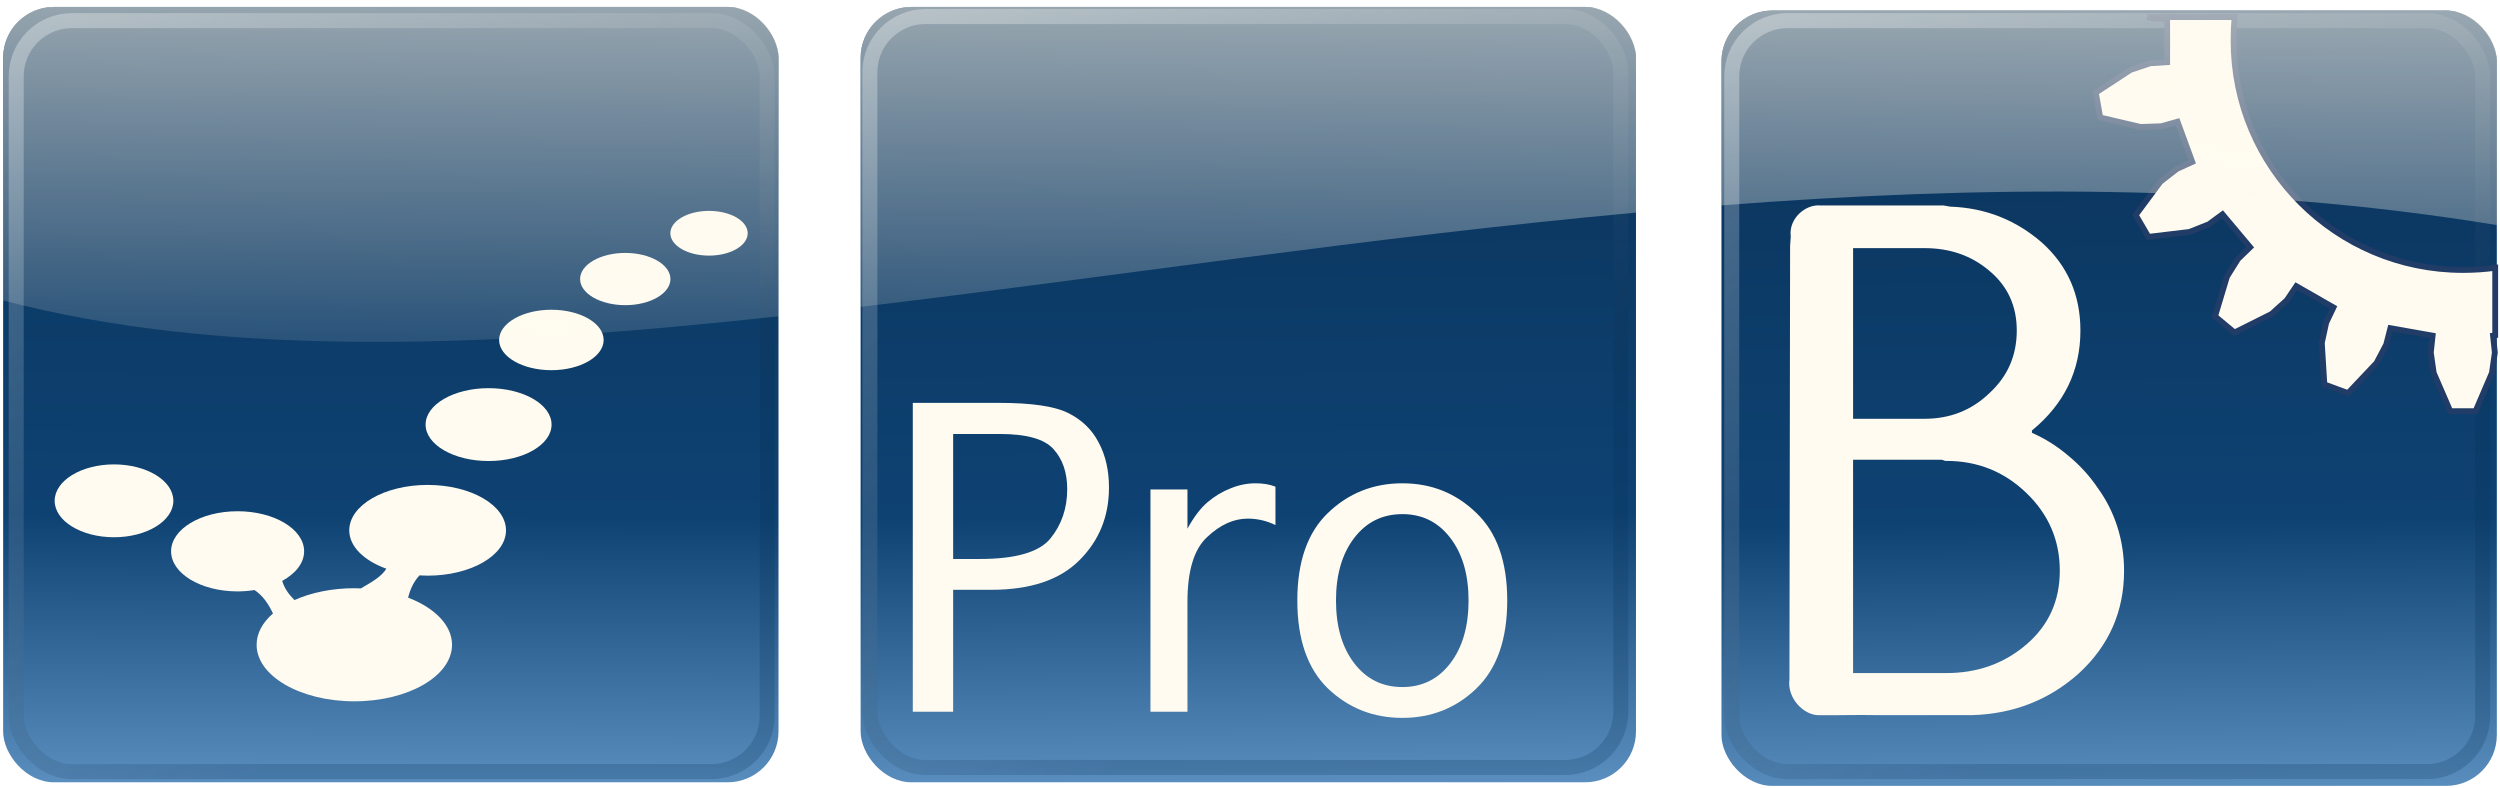
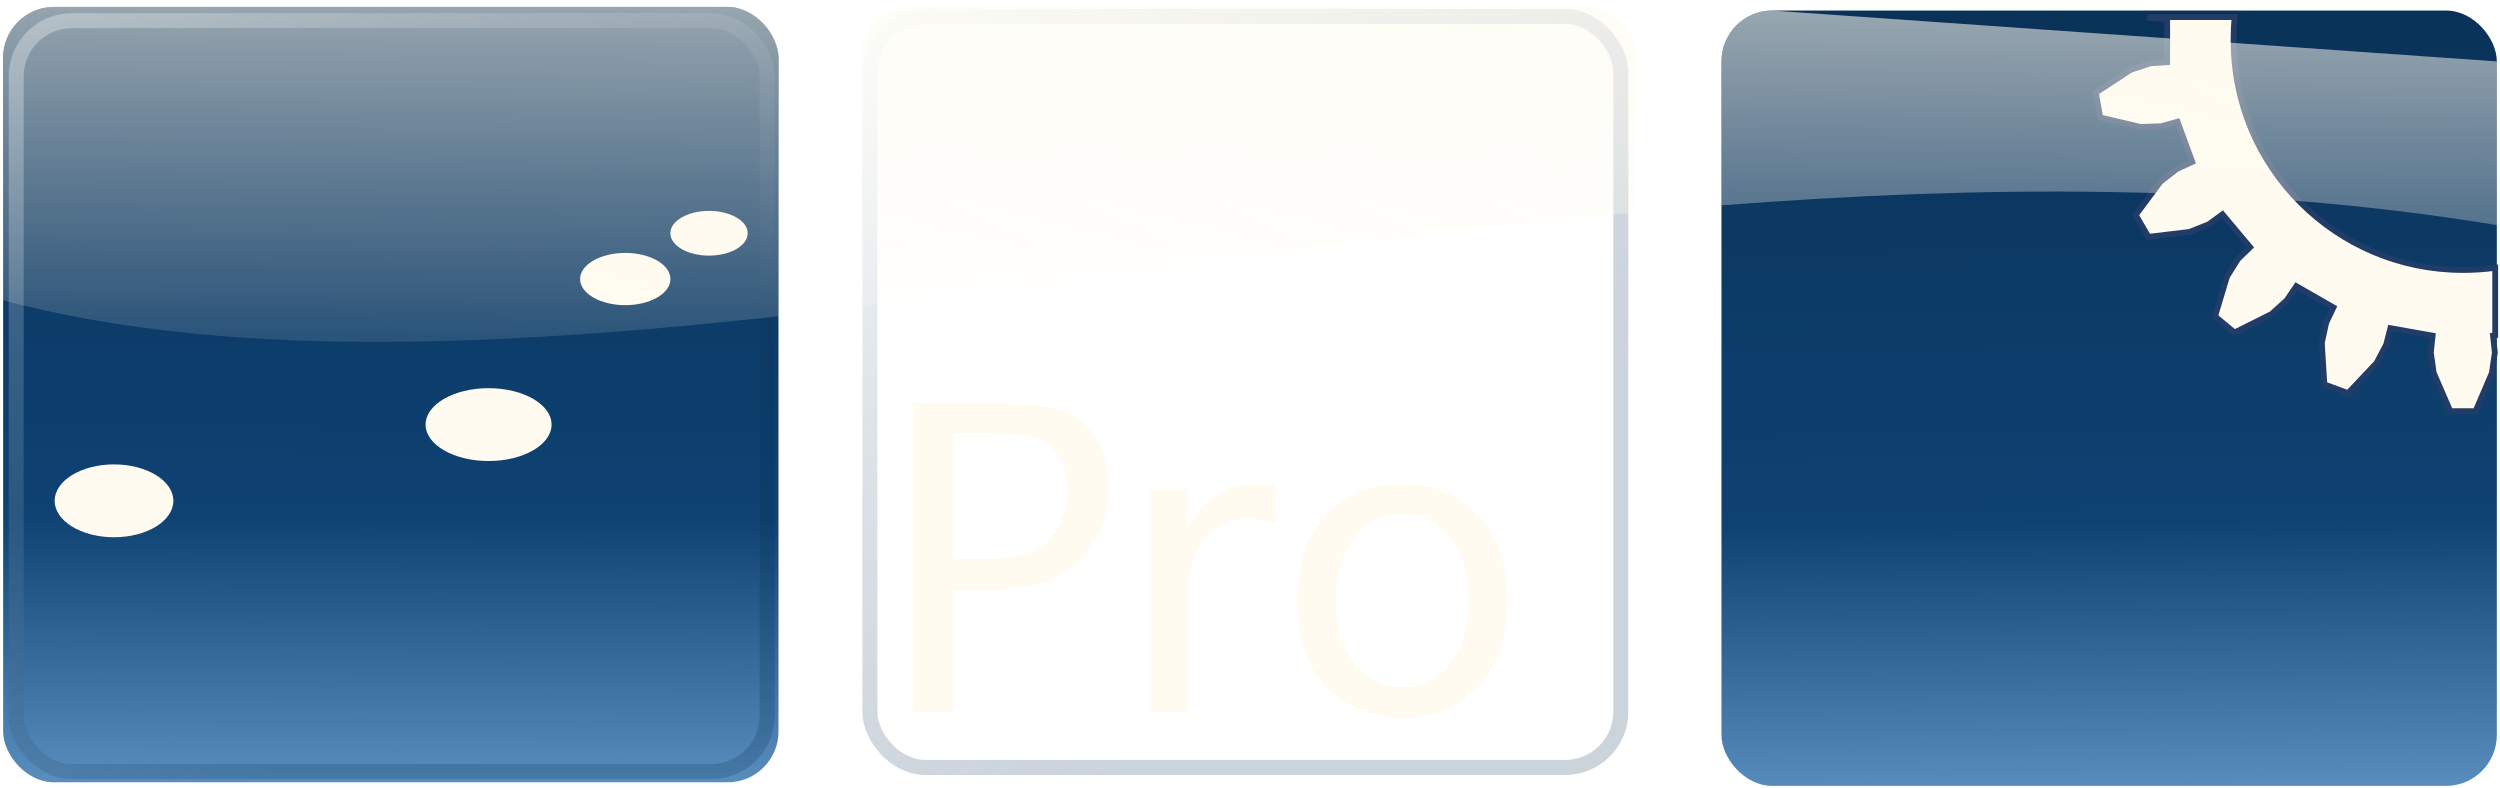
<svg xmlns="http://www.w3.org/2000/svg" xmlns:xlink="http://www.w3.org/1999/xlink" width="766.461" height="241.678" id="svg3059" version="1.0">
  <defs id="defs3061">
    <filter id="filter3385" x="-0.022" y="-0.022" width="1.044" height="1.044">
      <feGaussianBlur id="feGaussianBlur3387" stdDeviation="0.763" />
    </filter>
    <linearGradient id="linearGradient2760">
      <stop id="stop2762" offset="0" style="stop-color:#fffbf0;stop-opacity:0.67" />
      <stop id="stop2764" offset="1" style="stop-color:#fffbf0;stop-opacity:0;" />
    </linearGradient>
    <linearGradient id="linearGradient3347">
      <stop style="stop-color:#072c4f;stop-opacity:0.593;" offset="0" id="stop3349" />
      <stop style="stop-color:#e7f2fd;stop-opacity:1;" offset="1" id="stop3351" />
    </linearGradient>
    <linearGradient id="linearGradient3236">
      <stop style="stop-color:#0a3258;stop-opacity:1;" offset="0" id="stop3238" />
      <stop id="stop3242" offset="0.653" style="stop-color:#0e4273;stop-opacity:1;" />
      <stop style="stop-color:#598ebf;stop-opacity:1;" offset="1" id="stop3240" />
    </linearGradient>
    <linearGradient xlink:href="#linearGradient3236" id="linearGradient5885" gradientUnits="userSpaceOnUse" gradientTransform="matrix(0.823,0,0,0.823,98.733,-260.649)" x1="605.017" y1="510.401" x2="604.352" y2="672.164" />
    <linearGradient xlink:href="#linearGradient3236" id="linearGradient5887" gradientUnits="userSpaceOnUse" gradientTransform="matrix(0.823,0,0,0.823,98.733,-260.649)" x1="786.781" y1="510.401" x2="788.268" y2="672.164" />
    <linearGradient xlink:href="#linearGradient3236" id="linearGradient5889" gradientUnits="userSpaceOnUse" gradientTransform="matrix(0.823,0,0,0.823,98.733,-260.649)" x1="957.418" y1="510.401" x2="959.263" y2="674.11" />
    <linearGradient xlink:href="#linearGradient3347" id="linearGradient5891" gradientUnits="userSpaceOnUse" x1="635.849" y1="822.952" x2="546.347" y2="711.056" />
    <linearGradient xlink:href="#linearGradient3347" id="linearGradient5893" gradientUnits="userSpaceOnUse" x1="635.849" y1="822.952" x2="546.347" y2="711.056" />
    <linearGradient xlink:href="#linearGradient3347" id="linearGradient5895" gradientUnits="userSpaceOnUse" x1="635.849" y1="822.952" x2="546.347" y2="711.056" />
    <linearGradient xlink:href="#linearGradient2760" id="linearGradient5897" gradientUnits="userSpaceOnUse" gradientTransform="matrix(0.722,0,0,0.722,521.56,-262.235)" x1="218.348" y1="566.848" x2="217.491" y2="685.012" />
  </defs>
  <g id="layer1" transform="translate(-13.417,-18.598)">
    <g id="g3259" transform="matrix(1.785,0,0,1.785,-947.66,-262.948)">
      <rect style="fill:url(#linearGradient5885);fill-opacity:1" id="rect4215" width="133.172" height="133.172" x="538.958" y="158.921" ry="8.731" />
-       <rect style="fill:url(#linearGradient5887);fill-opacity:1" id="rect4217" width="133.172" height="133.172" x="686.234" y="158.921" ry="8.731" />
      <g transform="matrix(0.823,0,0,0.823,100.597,-422.431)" id="g4223">
        <ellipse transform="matrix(0.404,0,0,0.447,636.299,590.858)" id="path4225" style="fill:#fffbf0;fill-opacity:1" cx="108.051" cy="364.1" rx="19.976" ry="10.442" />
-         <path id="path4227" d="m 621.234,806.133 c -9.031,0 -16.364,4.254 -16.364,9.478 0,3.388 3.098,6.333 7.73,8.005 -1.045,1.79 -3.515,3.038 -5.239,4.078 -0.019,0.011 -0.032,0.026 -0.051,0.038 -0.459,-0.018 -0.915,-0.038 -1.382,-0.038 -4.705,0 -9.039,0.923 -12.491,2.473 -1.227,-1.221 -2.146,-2.529 -2.56,-4.002 2.792,-1.531 4.573,-3.721 4.573,-6.174 0,-4.618 -6.227,-8.364 -13.89,-8.364 -7.663,0 -13.873,3.746 -13.873,8.364 0,4.618 6.21,8.364 13.873,8.364 1.222,0 2.403,-0.104 3.532,-0.283 1.671,1.102 2.891,2.822 3.856,4.89 -2.158,1.871 -3.413,4.116 -3.413,6.532 0,6.51 9.134,11.8 20.391,11.8 11.257,0 20.391,-5.289 20.391,-11.8 0,-4.11 -3.646,-7.725 -9.163,-9.836 0.408,-1.687 1.124,-3.294 2.372,-4.644 0.561,0.034 1.13,0.057 1.706,0.057 9.031,0 16.347,-4.235 16.347,-9.459 0,-5.223 -7.316,-9.478 -16.347,-9.478 z" style="fill:#fffbf0;fill-opacity:1" />
        <ellipse transform="matrix(0.62,0,0,0.728,488.784,544.387)" id="path4229" style="fill:#fffbf0;fill-opacity:1" cx="108.051" cy="364.1" rx="19.976" ry="10.442" />
-         <ellipse style="fill:#fffbf0;fill-opacity:1" id="path4231" transform="matrix(0.546,0,0,0.604,588.056,555.966)" cx="108.051" cy="364.1" rx="19.976" ry="10.442" />
        <ellipse style="fill:#fffbf0;fill-opacity:1" id="path4233" transform="matrix(0.658,0,0,0.728,562.849,528.479)" cx="108.051" cy="364.1" rx="19.976" ry="10.442" />
        <ellipse transform="matrix(0.472,0,0,0.522,611.471,573.108)" id="path4235" style="fill:#fffbf0;fill-opacity:1" cx="108.051" cy="364.1" rx="19.976" ry="10.442" />
      </g>
      <path style="font-size:98.585px;line-height:1.25;font-family:'Apple Symbols';-inkscape-font-specification:'Apple Symbols, Normal';fill:#fffbf0;stroke-width:1px" d="m 702.128,279.971 h -6.932 v -53.047 h 14.778 q 8.424,0 11.89,1.733 3.514,1.733 5.247,5.054 1.781,3.321 1.781,7.75 0,7.461 -5.103,12.516 -5.054,5.054 -15.115,5.054 h -6.547 z m 0,-26.235 h 4.621 q 9.194,0 12.082,-3.514 2.888,-3.562 2.888,-8.472 0,-4.284 -2.359,-6.884 -2.311,-2.599 -9.242,-2.599 h -7.991 z m 40.243,26.235 h -6.354 v -38.173 h 6.354 v 6.739 q 1.589,-2.936 3.418,-4.525 1.877,-1.589 3.995,-2.407 2.118,-0.866 4.284,-0.866 1.974,0 3.418,0.578 v 6.595 q -2.262,-1.107 -4.766,-1.107 -3.61,0 -6.98,3.177 -3.37,3.129 -3.37,11.12 z m 36.921,1.059 q -7.509,0 -12.804,-5.054 -5.247,-5.103 -5.247,-15.115 0,-9.964 5.247,-15.019 5.295,-5.103 12.804,-5.103 7.461,0 12.708,5.103 5.295,5.054 5.295,15.019 0,10.013 -5.295,15.115 -5.247,5.054 -12.708,5.054 z m 0,-5.295 q 5.103,0 8.231,-4.092 3.129,-4.092 3.129,-10.783 0,-6.643 -3.129,-10.735 -3.129,-4.092 -8.231,-4.092 -5.151,0 -8.28,4.092 -3.129,4.092 -3.129,10.735 0,6.691 3.129,10.783 3.129,4.092 8.28,4.092 z" id="text4237" aria-label="Pro" />
      <rect ry="8.731" y="159.54" x="834.091" height="133.172" width="133.172" id="rect4241" style="fill:url(#linearGradient5889);fill-opacity:1" />
-       <path style="font-style:normal;font-variant:normal;font-weight:normal;font-stretch:normal;font-size:184.161px;line-height:125%;font-family:Base5;text-align:start;writing-mode:lr-tb;text-anchor:start;fill:#fffbf0;fill-opacity:1;stroke:none;stroke-width:1px;stroke-linecap:butt;stroke-linejoin:miter;stroke-opacity:1;image-rendering:auto" d="m 872.732,273.332 h -0.521 -15.514 v -36.641 h 15.201 c 0.278,0.067 0.486,0.134 0.625,0.201 0.139,3e-5 0.208,3e-5 0.208,0 5.345,3e-5 9.926,1.84 13.744,5.521 3.818,3.681 5.726,8.131 5.726,13.351 -6e-5,5.153 -1.909,9.369 -5.726,12.649 -3.818,3.279 -8.399,4.919 -13.744,4.919 m -21.624,-80.31 c -2.609,-0.269 -5.521,2.296 -5.116,5.312 l -0.113,1.685 -0.113,74.335 v 0.1 c -0.419,3.18 2.414,6.096 5.003,6.117 3.818,0.031 6.242,-0.08 9.99,-0.013 3.818,0 7.635,0 11.453,0 h 0.937 2.707 0.104 0.312 0.312 0.208 0.312 c 7.149,-0.201 13.292,-2.61 18.429,-7.228 5.136,-4.752 7.705,-10.608 7.705,-17.568 -6e-5,-2.61 -0.382,-5.12 -1.145,-7.529 -0.764,-2.409 -1.874,-4.618 -3.332,-6.626 -1.388,-2.075 -3.054,-3.915 -4.998,-5.521 -1.944,-1.673 -4.061,-3.012 -6.351,-4.015 v -0.402 c 5.553,-4.551 8.329,-10.273 8.329,-17.166 -5e-5,-6.09 -2.187,-11.109 -6.559,-15.058 -4.512,-3.948 -9.787,-6.023 -15.826,-6.224 -0.694,-0.134 -1.076,-0.201 -1.145,-0.201 h -20.434 m 17.206,36.641 h -12.286 v -29.313 h 0.937 11.349 c 4.373,9e-5 8.086,1.305 11.141,3.915 3.123,2.61 4.685,6.023 4.685,10.239 -4e-5,4.283 -1.562,7.864 -4.685,10.741 -3.054,2.945 -6.768,4.417 -11.141,4.417" id="path4245" />
      <rect style="opacity:0.587;fill:none;fill-opacity:1;stroke:url(#linearGradient5891);stroke-width:3.032;stroke-miterlimit:4;stroke-dasharray:none;filter:url(#filter3385)" id="rect4249" width="151.559" height="151.559" x="537.735" y="711.556" ry="11.241" transform="matrix(0.851,0,0,0.851,83.588,-444.259)" />
-       <rect transform="matrix(0.851,0,0,0.851,378.245,-444.259)" ry="11.241" y="711.556" x="537.735" height="151.559" width="151.559" id="rect4251" style="opacity:0.587;fill:none;fill-opacity:1;stroke:url(#linearGradient5893);stroke-width:3.032;stroke-miterlimit:4;stroke-dasharray:none;filter:url(#filter3385)" />
      <rect style="opacity:0.587;fill:none;fill-opacity:1;stroke:url(#linearGradient5895);stroke-width:3.032;stroke-miterlimit:4;stroke-dasharray:none;filter:url(#filter3385)" id="rect4253" width="151.559" height="151.559" x="537.735" y="711.556" ry="11.241" transform="matrix(0.851,0,0,0.851,230.212,-444.964)" />
      <path style="fill:#fffbf0;stroke:#213c66" d="m 898.391,173.628 0.75,4.281 6.937,1.625 3.563,-0.125 2.781,-0.781 2.531,6.906 -2.656,1.219 -2.813,2.188 -4.25,5.719 2.188,3.75 7.063,-0.844 3.312,-1.313 2.344,-1.719 4.75,5.656 -2.094,2.031 -1.875,3 -2.062,6.844 3.344,2.781 6.375,-3.188 2.625,-2.375 1.625,-2.406 6.375,3.656 -1.25,2.625 -0.75,3.469 0.438,7.125 4.062,1.5 4.906,-5.187 1.656,-3.156 0.719,-2.812 7.25,1.281 -0.312,2.906 0.5,3.5 2.844,6.562 h 4.344 l 2.812,-6.562 0.5,-3.5 -0.312,-2.906 0.375,-0.062 v -11.594 c -1.816,0.257 -3.676,0.375 -5.562,0.375 -21.738,2e-5 -39.375,-17.637 -39.375,-39.375 0,-1.38 0.049,-2.719 0.188,-4.062 h -14.969 l 0.469,0.156 2.906,0.219 v 7.375 l -2.906,0.188 -3.375,1.125 z" id="path3190" />
-       <path style="fill:url(#linearGradient5897);fill-opacity:1;stroke:none" d="m 547.683,158.911 c -4.837,0 -8.715,3.901 -8.715,8.738 v 41.679 c 37.732,9.94 83.314,8.138 133.165,2.732 v -44.411 c 0,-4.837 -3.901,-8.738 -8.738,-8.738 z m 147.276,0 c -4.837,0 -8.715,3.901 -8.715,8.738 v 42.785 c 42.32,-5.022 87.399,-11.989 133.165,-16.188 v -26.597 c 0,-4.837 -3.901,-8.738 -8.738,-8.738 z m 147.863,0.632 c -4.837,0 -8.738,3.901 -8.738,8.738 v 24.723 c 44.598,-3.448 89.619,-3.79 133.187,3.387 v -28.11 c 0,-4.837 -3.901,-8.738 -8.738,-8.738 z" id="path4247" />
+       <path style="fill:url(#linearGradient5897);fill-opacity:1;stroke:none" d="m 547.683,158.911 c -4.837,0 -8.715,3.901 -8.715,8.738 v 41.679 c 37.732,9.94 83.314,8.138 133.165,2.732 v -44.411 c 0,-4.837 -3.901,-8.738 -8.738,-8.738 z m 147.276,0 c -4.837,0 -8.715,3.901 -8.715,8.738 v 42.785 c 42.32,-5.022 87.399,-11.989 133.165,-16.188 v -26.597 c 0,-4.837 -3.901,-8.738 -8.738,-8.738 z m 147.863,0.632 c -4.837,0 -8.738,3.901 -8.738,8.738 v 24.723 c 44.598,-3.448 89.619,-3.79 133.187,3.387 v -28.11 z" id="path4247" />
    </g>
  </g>
</svg>